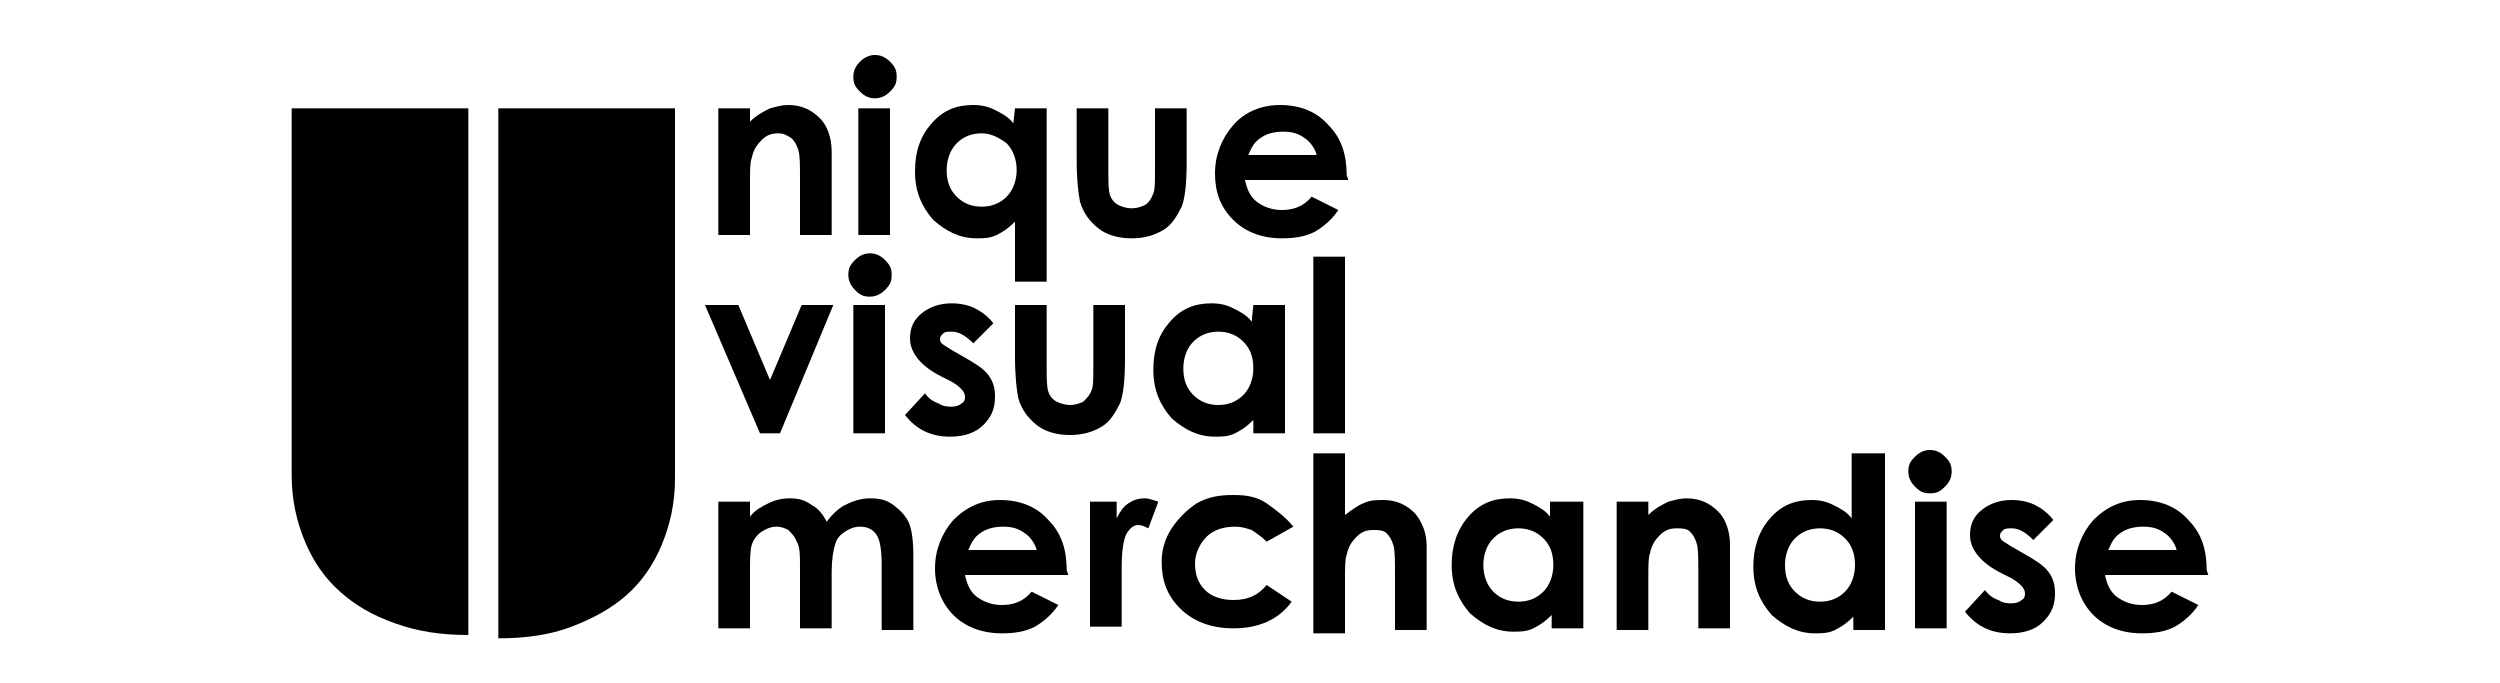
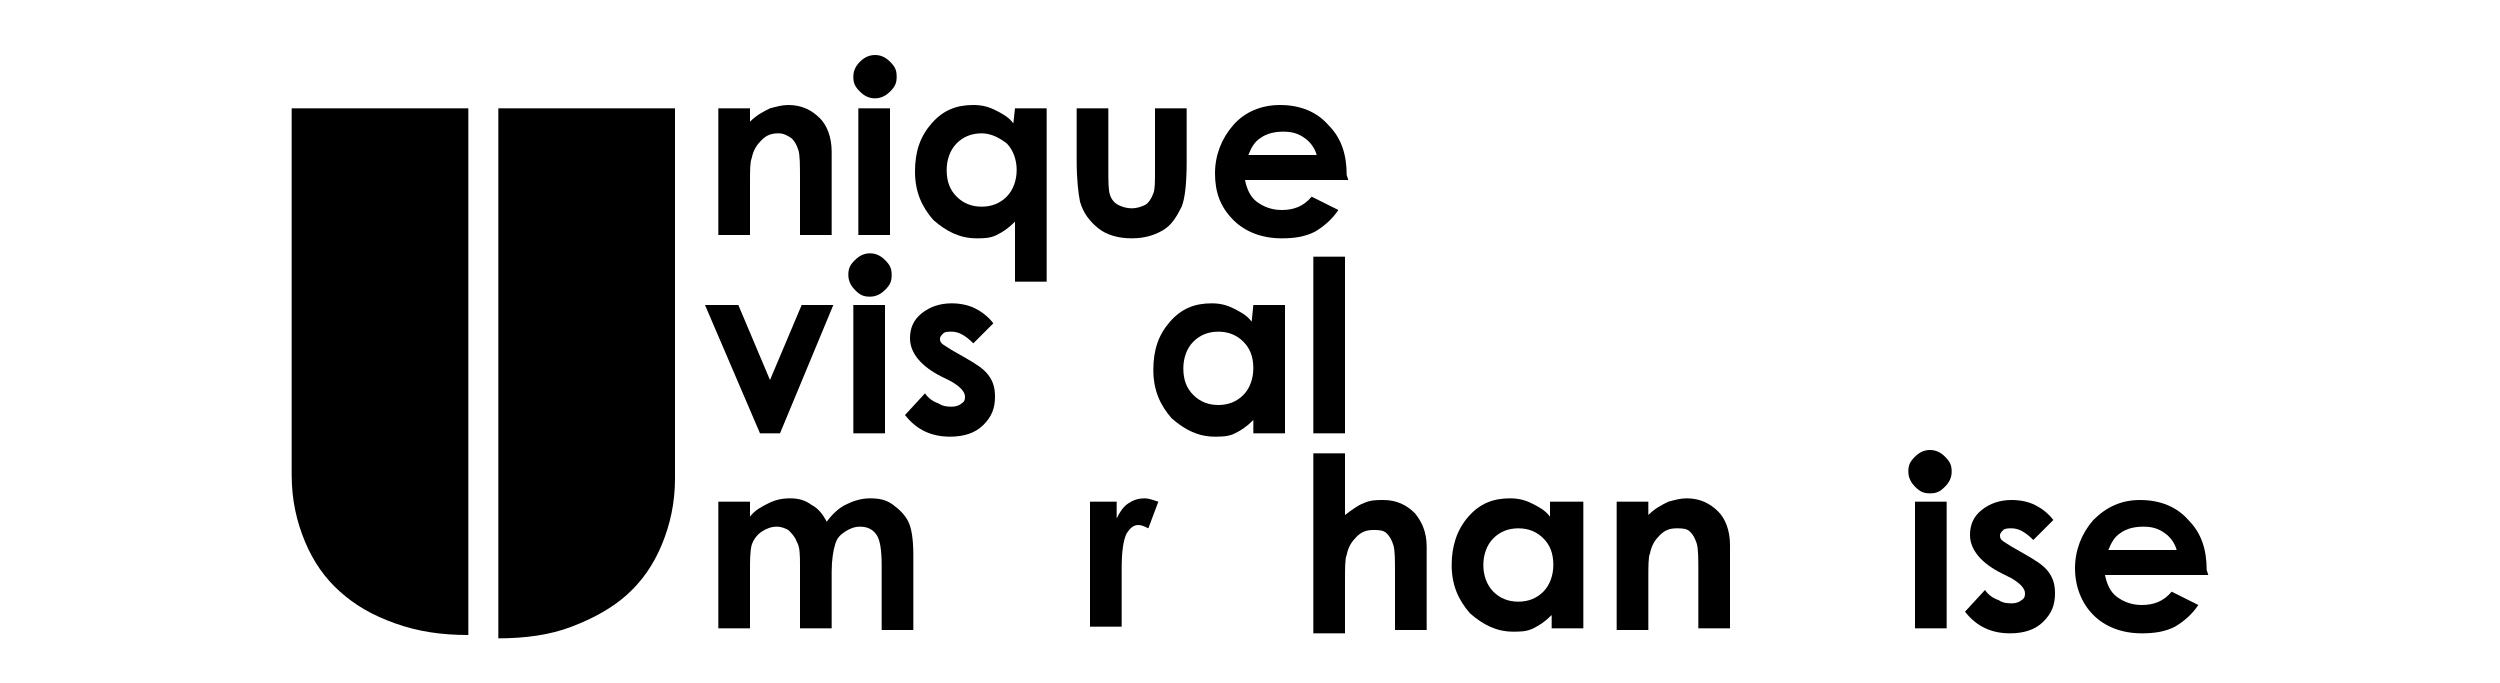
<svg xmlns="http://www.w3.org/2000/svg" version="1.1" id="a" x="0px" y="0px" width="150px" height="41px" viewBox="0 0 150 41" style="enable-background:new 0 0 150 41;" xml:space="preserve">
  <g>
    <path d="M17.5,6.5h10.6v31.6c-1.6,0-3-0.2-4.4-0.7s-2.4-1.1-3.3-1.9c-0.9-0.8-1.6-1.8-2.1-3c-0.5-1.2-0.8-2.5-0.8-4   C17.5,28.6,17.5,6.5,17.5,6.5z M29.9,6.5h10.6v22.2c0,1.5-0.3,2.8-0.8,4c-0.5,1.2-1.2,2.2-2.1,3c-0.9,0.8-2,1.4-3.3,1.9   s-2.8,0.7-4.4,0.7L29.9,6.5L29.9,6.5z" />
    <path d="M43.1,6.5H45v0.8c0.4-0.4,0.8-0.6,1.2-0.8c0.4-0.1,0.7-0.2,1.1-0.2c0.8,0,1.4,0.3,1.9,0.8c0.4,0.4,0.7,1.1,0.7,2v5H48v-3.3   c0-0.9,0-1.5-0.1-1.8c-0.1-0.3-0.2-0.5-0.4-0.7C47.2,8.1,47,8,46.7,8c-0.4,0-0.7,0.1-1,0.4c-0.3,0.3-0.5,0.6-0.6,1.1   C45,9.7,45,10.3,45,11v3.1h-1.9L43.1,6.5L43.1,6.5z" />
    <path d="M52.5,3.3c0.3,0,0.6,0.1,0.9,0.4s0.4,0.5,0.4,0.9s-0.1,0.6-0.4,0.9c-0.2,0.2-0.5,0.4-0.9,0.4c-0.3,0-0.6-0.1-0.9-0.4   s-0.4-0.5-0.4-0.9c0-0.3,0.1-0.6,0.4-0.9C51.8,3.5,52.1,3.3,52.5,3.3z M51.5,6.5h1.9v7.6h-1.9V6.5z" />
    <path d="M60.9,6.5h1.9v10.4h-1.9v-3.6c-0.4,0.4-0.7,0.6-1.1,0.8c-0.4,0.2-0.8,0.2-1.2,0.2c-1,0-1.8-0.4-2.6-1.1   c-0.7-0.8-1.1-1.7-1.1-2.9s0.3-2.1,1-2.9c0.7-0.8,1.5-1.1,2.5-1.1c0.5,0,0.9,0.1,1.3,0.3c0.4,0.2,0.8,0.4,1.1,0.8L60.9,6.5   L60.9,6.5z M58.9,8c-0.6,0-1.1,0.2-1.5,0.6c-0.4,0.4-0.6,1-0.6,1.6c0,0.7,0.2,1.2,0.6,1.6c0.4,0.4,0.9,0.6,1.5,0.6s1.1-0.2,1.5-0.6   c0.4-0.4,0.6-1,0.6-1.6s-0.2-1.2-0.6-1.6C60,8.3,59.5,8,58.9,8L58.9,8z" />
    <path d="M64.6,6.5h1.9v3.7c0,0.7,0,1.2,0.1,1.5s0.3,0.5,0.5,0.6s0.5,0.2,0.8,0.2c0.3,0,0.6-0.1,0.8-0.2s0.4-0.4,0.5-0.7   c0.1-0.2,0.1-0.7,0.1-1.4V6.5h1.9v3.2c0,1.3-0.1,2.2-0.3,2.7c-0.3,0.6-0.6,1.1-1.1,1.4c-0.5,0.3-1.1,0.5-1.9,0.5   c-0.8,0-1.5-0.2-2-0.6c-0.5-0.4-0.9-0.9-1.1-1.6c-0.1-0.5-0.2-1.3-0.2-2.5L64.6,6.5L64.6,6.5z" />
    <path d="M80.9,10.8h-6.2c0.1,0.5,0.3,1,0.7,1.3c0.4,0.3,0.9,0.5,1.5,0.5c0.7,0,1.3-0.2,1.8-0.8l1.6,0.8c-0.4,0.6-0.9,1-1.4,1.3   c-0.6,0.3-1.2,0.4-2,0.4c-1.2,0-2.2-0.4-2.9-1.1c-0.8-0.8-1.1-1.7-1.1-2.8s0.4-2.1,1.1-2.9s1.7-1.2,2.8-1.2c1.2,0,2.2,0.4,2.9,1.2   c0.8,0.8,1.1,1.8,1.1,3L80.9,10.8L80.9,10.8z M79,9.3c-0.1-0.4-0.4-0.8-0.7-1c-0.4-0.3-0.8-0.4-1.3-0.4c-0.5,0-1,0.1-1.4,0.4   c-0.3,0.2-0.5,0.5-0.7,1L79,9.3L79,9.3z" />
    <path d="M42.3,18.3h2l1.9,4.5l1.9-4.5H50L46.8,26h-1.2L42.3,18.3L42.3,18.3z" />
    <path d="M52.2,15.2c0.3,0,0.6,0.1,0.9,0.4s0.4,0.5,0.4,0.9s-0.1,0.6-0.4,0.9c-0.2,0.2-0.5,0.4-0.9,0.4s-0.6-0.1-0.9-0.4   c-0.2-0.2-0.4-0.5-0.4-0.9s0.1-0.6,0.4-0.9C51.6,15.3,51.9,15.2,52.2,15.2z M51.2,18.3h1.9V26h-1.9C51.2,26,51.2,18.3,51.2,18.3z" />
    <path d="M59.6,19.4l-1.2,1.2c-0.5-0.5-0.9-0.7-1.3-0.7c-0.2,0-0.4,0-0.5,0.1c-0.1,0.1-0.2,0.2-0.2,0.3c0,0.1,0,0.2,0.1,0.3   s0.3,0.2,0.6,0.4l0.7,0.4c0.7,0.4,1.2,0.7,1.5,1.1c0.3,0.4,0.4,0.8,0.4,1.3c0,0.7-0.2,1.2-0.7,1.7s-1.2,0.7-2,0.7   c-1.1,0-2-0.4-2.7-1.3l1.2-1.3c0.2,0.3,0.5,0.5,0.8,0.6c0.3,0.2,0.6,0.2,0.8,0.2c0.3,0,0.5-0.1,0.6-0.2c0.2-0.1,0.2-0.3,0.2-0.4   c0-0.3-0.3-0.6-0.8-0.9l-0.6-0.3c-1.2-0.6-1.9-1.4-1.9-2.3c0-0.6,0.2-1.1,0.7-1.5c0.5-0.4,1.1-0.6,1.8-0.6c0.5,0,1,0.1,1.4,0.3   S59.3,19,59.6,19.4L59.6,19.4z" />
-     <path d="M60.9,18.3h1.9V22c0,0.7,0,1.2,0.1,1.5s0.3,0.5,0.5,0.6s0.5,0.2,0.8,0.2c0.3,0,0.6-0.1,0.8-0.2c0.2-0.2,0.4-0.4,0.5-0.7   c0.1-0.2,0.1-0.7,0.1-1.4v-3.7h1.9v3.2c0,1.3-0.1,2.2-0.3,2.7c-0.3,0.6-0.6,1.1-1.1,1.4c-0.5,0.3-1.1,0.5-1.9,0.5   c-0.8,0-1.5-0.2-2-0.6c-0.5-0.4-0.9-0.9-1.1-1.6c-0.1-0.5-0.2-1.3-0.2-2.5L60.9,18.3L60.9,18.3z" />
    <path d="M75.2,18.3h1.9V26h-1.9v-0.8c-0.4,0.4-0.7,0.6-1.1,0.8c-0.4,0.2-0.8,0.2-1.2,0.2c-1,0-1.8-0.4-2.6-1.1   c-0.7-0.8-1.1-1.7-1.1-2.9s0.3-2.1,1-2.9c0.7-0.8,1.5-1.1,2.5-1.1c0.5,0,0.9,0.1,1.3,0.3c0.4,0.2,0.8,0.4,1.1,0.8L75.2,18.3   L75.2,18.3z M73.1,19.9c-0.6,0-1.1,0.2-1.5,0.6c-0.4,0.4-0.6,1-0.6,1.6c0,0.7,0.2,1.2,0.6,1.6c0.4,0.4,0.9,0.6,1.5,0.6   s1.1-0.2,1.5-0.6c0.4-0.4,0.6-1,0.6-1.6c0-0.7-0.2-1.2-0.6-1.6C74.2,20.1,73.7,19.9,73.1,19.9L73.1,19.9z" />
    <path d="M78.8,15.4h1.9V26h-1.9V15.4z" />
    <path d="M43.1,30.1H45V31c0.3-0.4,0.7-0.6,1.1-0.8c0.4-0.2,0.8-0.3,1.3-0.3s0.9,0.1,1.3,0.4c0.4,0.2,0.7,0.6,0.9,1   c0.3-0.4,0.7-0.8,1.1-1c0.4-0.2,0.9-0.4,1.5-0.4s1,0.1,1.4,0.4c0.4,0.3,0.7,0.6,0.9,1c0.2,0.4,0.3,1.1,0.3,2v4.5h-1.9v-3.9   c0-0.9-0.1-1.5-0.3-1.8c-0.2-0.3-0.5-0.5-1-0.5c-0.3,0-0.6,0.1-0.9,0.3c-0.3,0.2-0.5,0.4-0.6,0.8c-0.1,0.3-0.2,0.9-0.2,1.6v3.4H48   V34c0-0.7,0-1.2-0.2-1.5c-0.1-0.3-0.3-0.5-0.5-0.7c-0.2-0.1-0.4-0.2-0.7-0.2c-0.3,0-0.6,0.1-0.9,0.3c-0.3,0.2-0.5,0.5-0.6,0.8   C45,33.1,45,33.6,45,34.3v3.4h-1.9L43.1,30.1L43.1,30.1z" />
-     <path d="M64.1,34.5h-6.2c0.1,0.5,0.3,1,0.7,1.3s0.9,0.5,1.5,0.5c0.7,0,1.3-0.2,1.8-0.8l1.6,0.8c-0.4,0.6-0.9,1-1.4,1.3   c-0.6,0.3-1.2,0.4-2,0.4c-1.2,0-2.2-0.4-2.9-1.1s-1.1-1.7-1.1-2.8s0.4-2.1,1.1-2.9c0.8-0.8,1.7-1.2,2.8-1.2c1.2,0,2.2,0.4,2.9,1.2   c0.8,0.8,1.1,1.8,1.1,3L64.1,34.5L64.1,34.5z M62.2,33c-0.1-0.4-0.4-0.8-0.7-1c-0.4-0.3-0.8-0.4-1.3-0.4c-0.5,0-1,0.1-1.4,0.4   c-0.3,0.2-0.5,0.5-0.7,1L62.2,33L62.2,33z" />
    <path d="M65.4,30.1H67v1c0.2-0.4,0.4-0.7,0.7-0.9c0.3-0.2,0.6-0.3,1-0.3c0.2,0,0.5,0.1,0.8,0.2l-0.6,1.6c-0.2-0.1-0.4-0.2-0.6-0.2   c-0.3,0-0.5,0.2-0.7,0.5c-0.2,0.4-0.3,1.1-0.3,2.1l0,0.4v3.1h-1.9L65.4,30.1L65.4,30.1z" />
-     <path d="M77.6,31.6L76,32.5c-0.3-0.3-0.6-0.5-0.9-0.7c-0.3-0.1-0.6-0.2-1-0.2c-0.7,0-1.3,0.2-1.7,0.6c-0.4,0.4-0.7,1-0.7,1.6   c0,0.7,0.2,1.2,0.6,1.6c0.4,0.4,1,0.6,1.7,0.6c0.9,0,1.5-0.3,2-0.9l1.5,1c-0.8,1.1-2,1.6-3.5,1.6c-1.3,0-2.4-0.4-3.2-1.2   c-0.8-0.8-1.1-1.7-1.1-2.8c0-0.7,0.2-1.4,0.6-2c0.4-0.6,0.9-1.1,1.5-1.5c0.7-0.4,1.4-0.5,2.2-0.5c0.8,0,1.4,0.1,2,0.5   C76.7,30.7,77.2,31.1,77.6,31.6L77.6,31.6z" />
    <path d="M78.8,27.2h1.9v3.7c0.4-0.3,0.8-0.6,1.1-0.7c0.4-0.2,0.8-0.2,1.2-0.2c0.8,0,1.4,0.3,1.9,0.8c0.4,0.5,0.7,1.1,0.7,2v5h-1.9   v-3.3c0-0.9,0-1.5-0.1-1.8c-0.1-0.3-0.2-0.5-0.4-0.7c-0.2-0.2-0.5-0.2-0.8-0.2c-0.4,0-0.7,0.1-1,0.4c-0.3,0.3-0.5,0.6-0.6,1.1   c-0.1,0.2-0.1,0.8-0.1,1.6v3.1h-1.9L78.8,27.2L78.8,27.2z" />
    <path d="M93.1,30.1H95v7.6h-1.9v-0.8c-0.4,0.4-0.7,0.6-1.1,0.8c-0.4,0.2-0.8,0.2-1.2,0.2c-1,0-1.8-0.4-2.6-1.1   c-0.7-0.8-1.1-1.7-1.1-2.9c0-1.1,0.3-2.1,1-2.9c0.7-0.8,1.5-1.1,2.5-1.1c0.5,0,0.9,0.1,1.3,0.3c0.4,0.2,0.8,0.4,1.1,0.8V30.1   L93.1,30.1z M91.1,31.7c-0.6,0-1.1,0.2-1.5,0.6c-0.4,0.4-0.6,1-0.6,1.6s0.2,1.2,0.6,1.6c0.4,0.4,0.9,0.6,1.5,0.6s1.1-0.2,1.5-0.6   c0.4-0.4,0.6-1,0.6-1.6c0-0.7-0.2-1.2-0.6-1.6C92.2,31.9,91.7,31.7,91.1,31.7L91.1,31.7z" />
    <path d="M97,30.1h1.9v0.8c0.4-0.4,0.8-0.6,1.2-0.8c0.4-0.1,0.7-0.2,1.1-0.2c0.8,0,1.4,0.3,1.9,0.8c0.4,0.4,0.7,1.1,0.7,2v5h-1.9   v-3.3c0-0.9,0-1.5-0.1-1.8c-0.1-0.3-0.2-0.5-0.4-0.7c-0.2-0.2-0.5-0.2-0.8-0.2c-0.4,0-0.7,0.1-1,0.4c-0.3,0.3-0.5,0.6-0.6,1.1   c-0.1,0.2-0.1,0.8-0.1,1.5v3.1H97L97,30.1L97,30.1z" />
-     <path d="M111.2,27.2h1.9v10.6h-1.9v-0.8c-0.4,0.4-0.7,0.6-1.1,0.8c-0.4,0.2-0.8,0.2-1.2,0.2c-1,0-1.8-0.4-2.6-1.1   c-0.7-0.8-1.1-1.7-1.1-2.9c0-1.1,0.3-2.1,1-2.9c0.7-0.8,1.5-1.1,2.5-1.1c0.5,0,0.9,0.1,1.3,0.3c0.4,0.2,0.8,0.4,1.1,0.8V27.2   L111.2,27.2z M109.2,31.7c-0.6,0-1.1,0.2-1.5,0.6c-0.4,0.4-0.6,1-0.6,1.6c0,0.7,0.2,1.2,0.6,1.6c0.4,0.4,0.9,0.6,1.5,0.6   s1.1-0.2,1.5-0.6c0.4-0.4,0.6-1,0.6-1.6c0-0.7-0.2-1.2-0.6-1.6C110.3,31.9,109.8,31.7,109.2,31.7L109.2,31.7z" />
    <path d="M115.8,27c0.3,0,0.6,0.1,0.9,0.4s0.4,0.5,0.4,0.9c0,0.3-0.1,0.6-0.4,0.9s-0.5,0.4-0.9,0.4s-0.6-0.1-0.9-0.4   c-0.2-0.2-0.4-0.5-0.4-0.9s0.1-0.6,0.4-0.9C115.2,27.1,115.5,27,115.8,27L115.8,27z M114.9,30.1h1.9v7.6h-1.9   C114.9,37.7,114.9,30.1,114.9,30.1z" />
    <path d="M123.2,31.2l-1.2,1.2c-0.5-0.5-0.9-0.7-1.3-0.7c-0.2,0-0.4,0-0.5,0.1c-0.1,0.1-0.2,0.2-0.2,0.3c0,0.1,0,0.2,0.1,0.3   s0.3,0.2,0.6,0.4l0.7,0.4c0.7,0.4,1.2,0.7,1.5,1.1c0.3,0.4,0.4,0.8,0.4,1.3c0,0.7-0.2,1.2-0.7,1.7c-0.5,0.5-1.2,0.7-2,0.7   c-1.1,0-2-0.4-2.7-1.3l1.2-1.3c0.2,0.3,0.5,0.5,0.8,0.6c0.3,0.2,0.6,0.2,0.8,0.2c0.3,0,0.5-0.1,0.6-0.2c0.2-0.1,0.2-0.3,0.2-0.4   c0-0.3-0.3-0.6-0.8-0.9l-0.6-0.3c-1.2-0.6-1.9-1.4-1.9-2.3c0-0.6,0.2-1.1,0.7-1.5c0.5-0.4,1.1-0.6,1.8-0.6c0.5,0,1,0.1,1.4,0.3   C122.5,30.5,122.9,30.8,123.2,31.2L123.2,31.2z" />
    <path d="M132.5,34.5h-6.2c0.1,0.5,0.3,1,0.7,1.3s0.9,0.5,1.5,0.5c0.7,0,1.3-0.2,1.8-0.8l1.6,0.8c-0.4,0.6-0.9,1-1.4,1.3   c-0.6,0.3-1.2,0.4-2,0.4c-1.2,0-2.2-0.4-2.9-1.1s-1.1-1.7-1.1-2.8s0.4-2.1,1.1-2.9c0.8-0.8,1.7-1.2,2.8-1.2c1.2,0,2.2,0.4,2.9,1.2   c0.8,0.8,1.1,1.8,1.1,3L132.5,34.5L132.5,34.5z M130.6,33c-0.1-0.4-0.4-0.8-0.7-1c-0.4-0.3-0.8-0.4-1.3-0.4c-0.5,0-1,0.1-1.4,0.4   c-0.3,0.2-0.5,0.5-0.7,1L130.6,33L130.6,33z" />
  </g>
</svg>